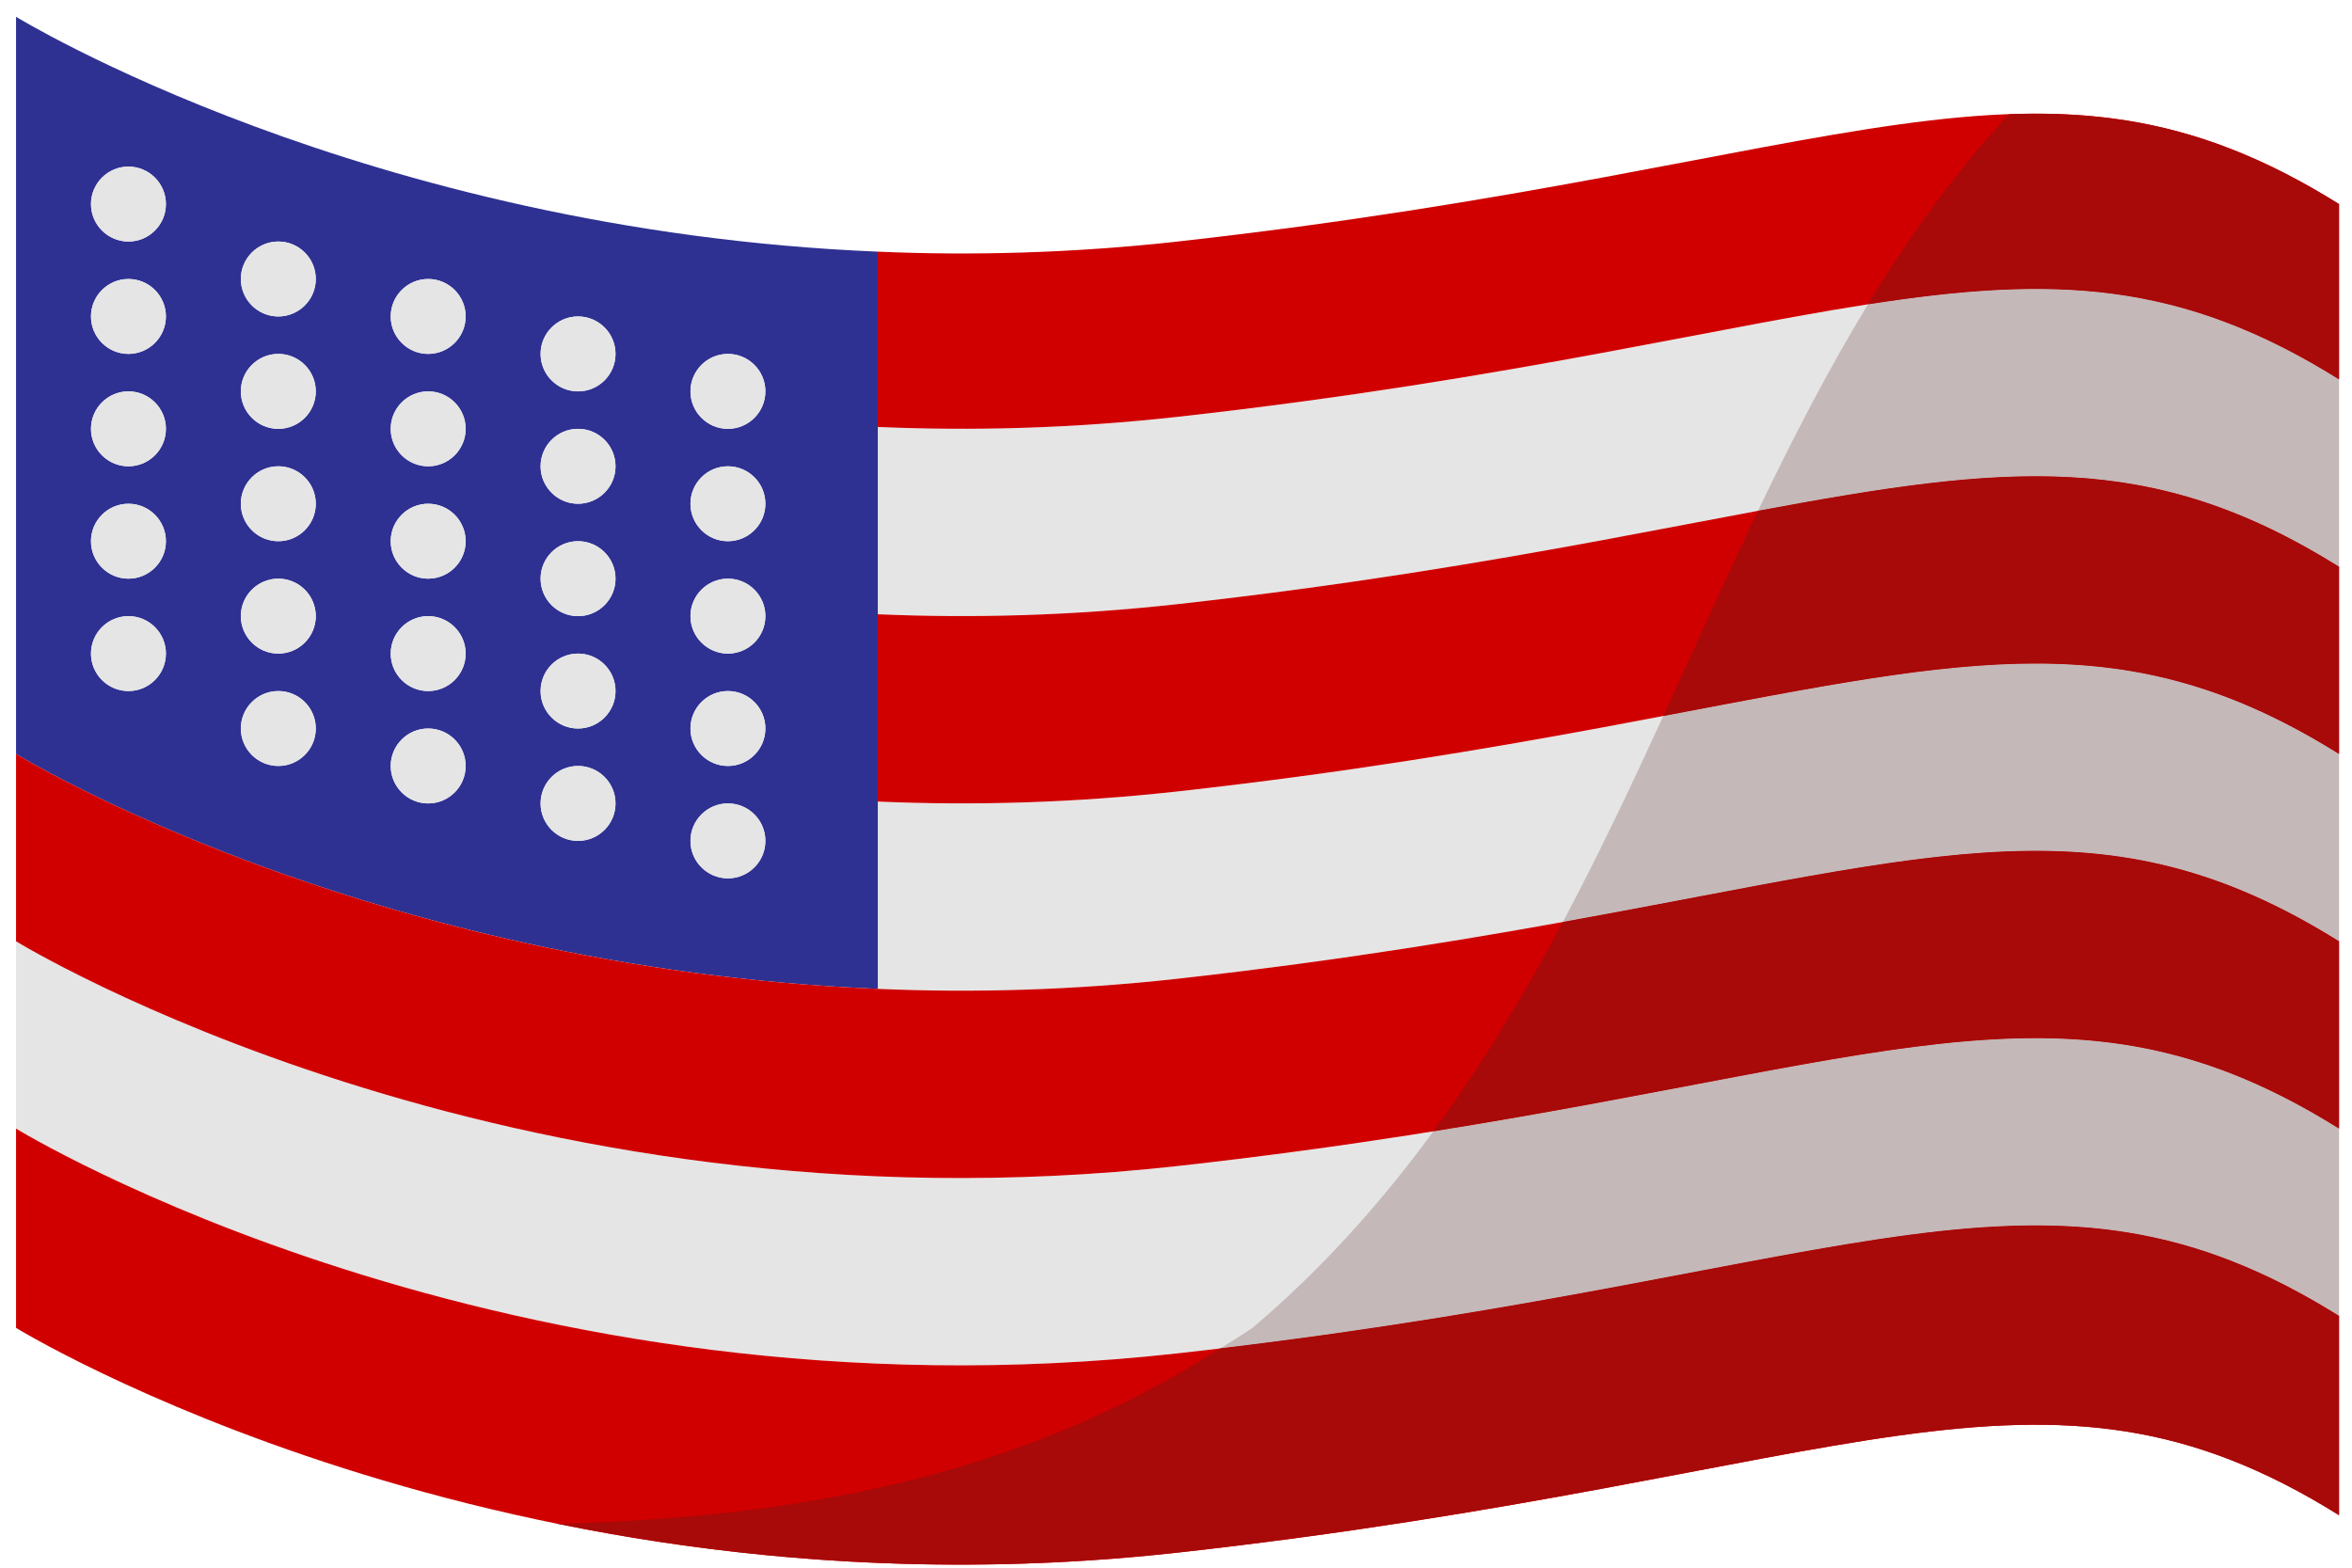
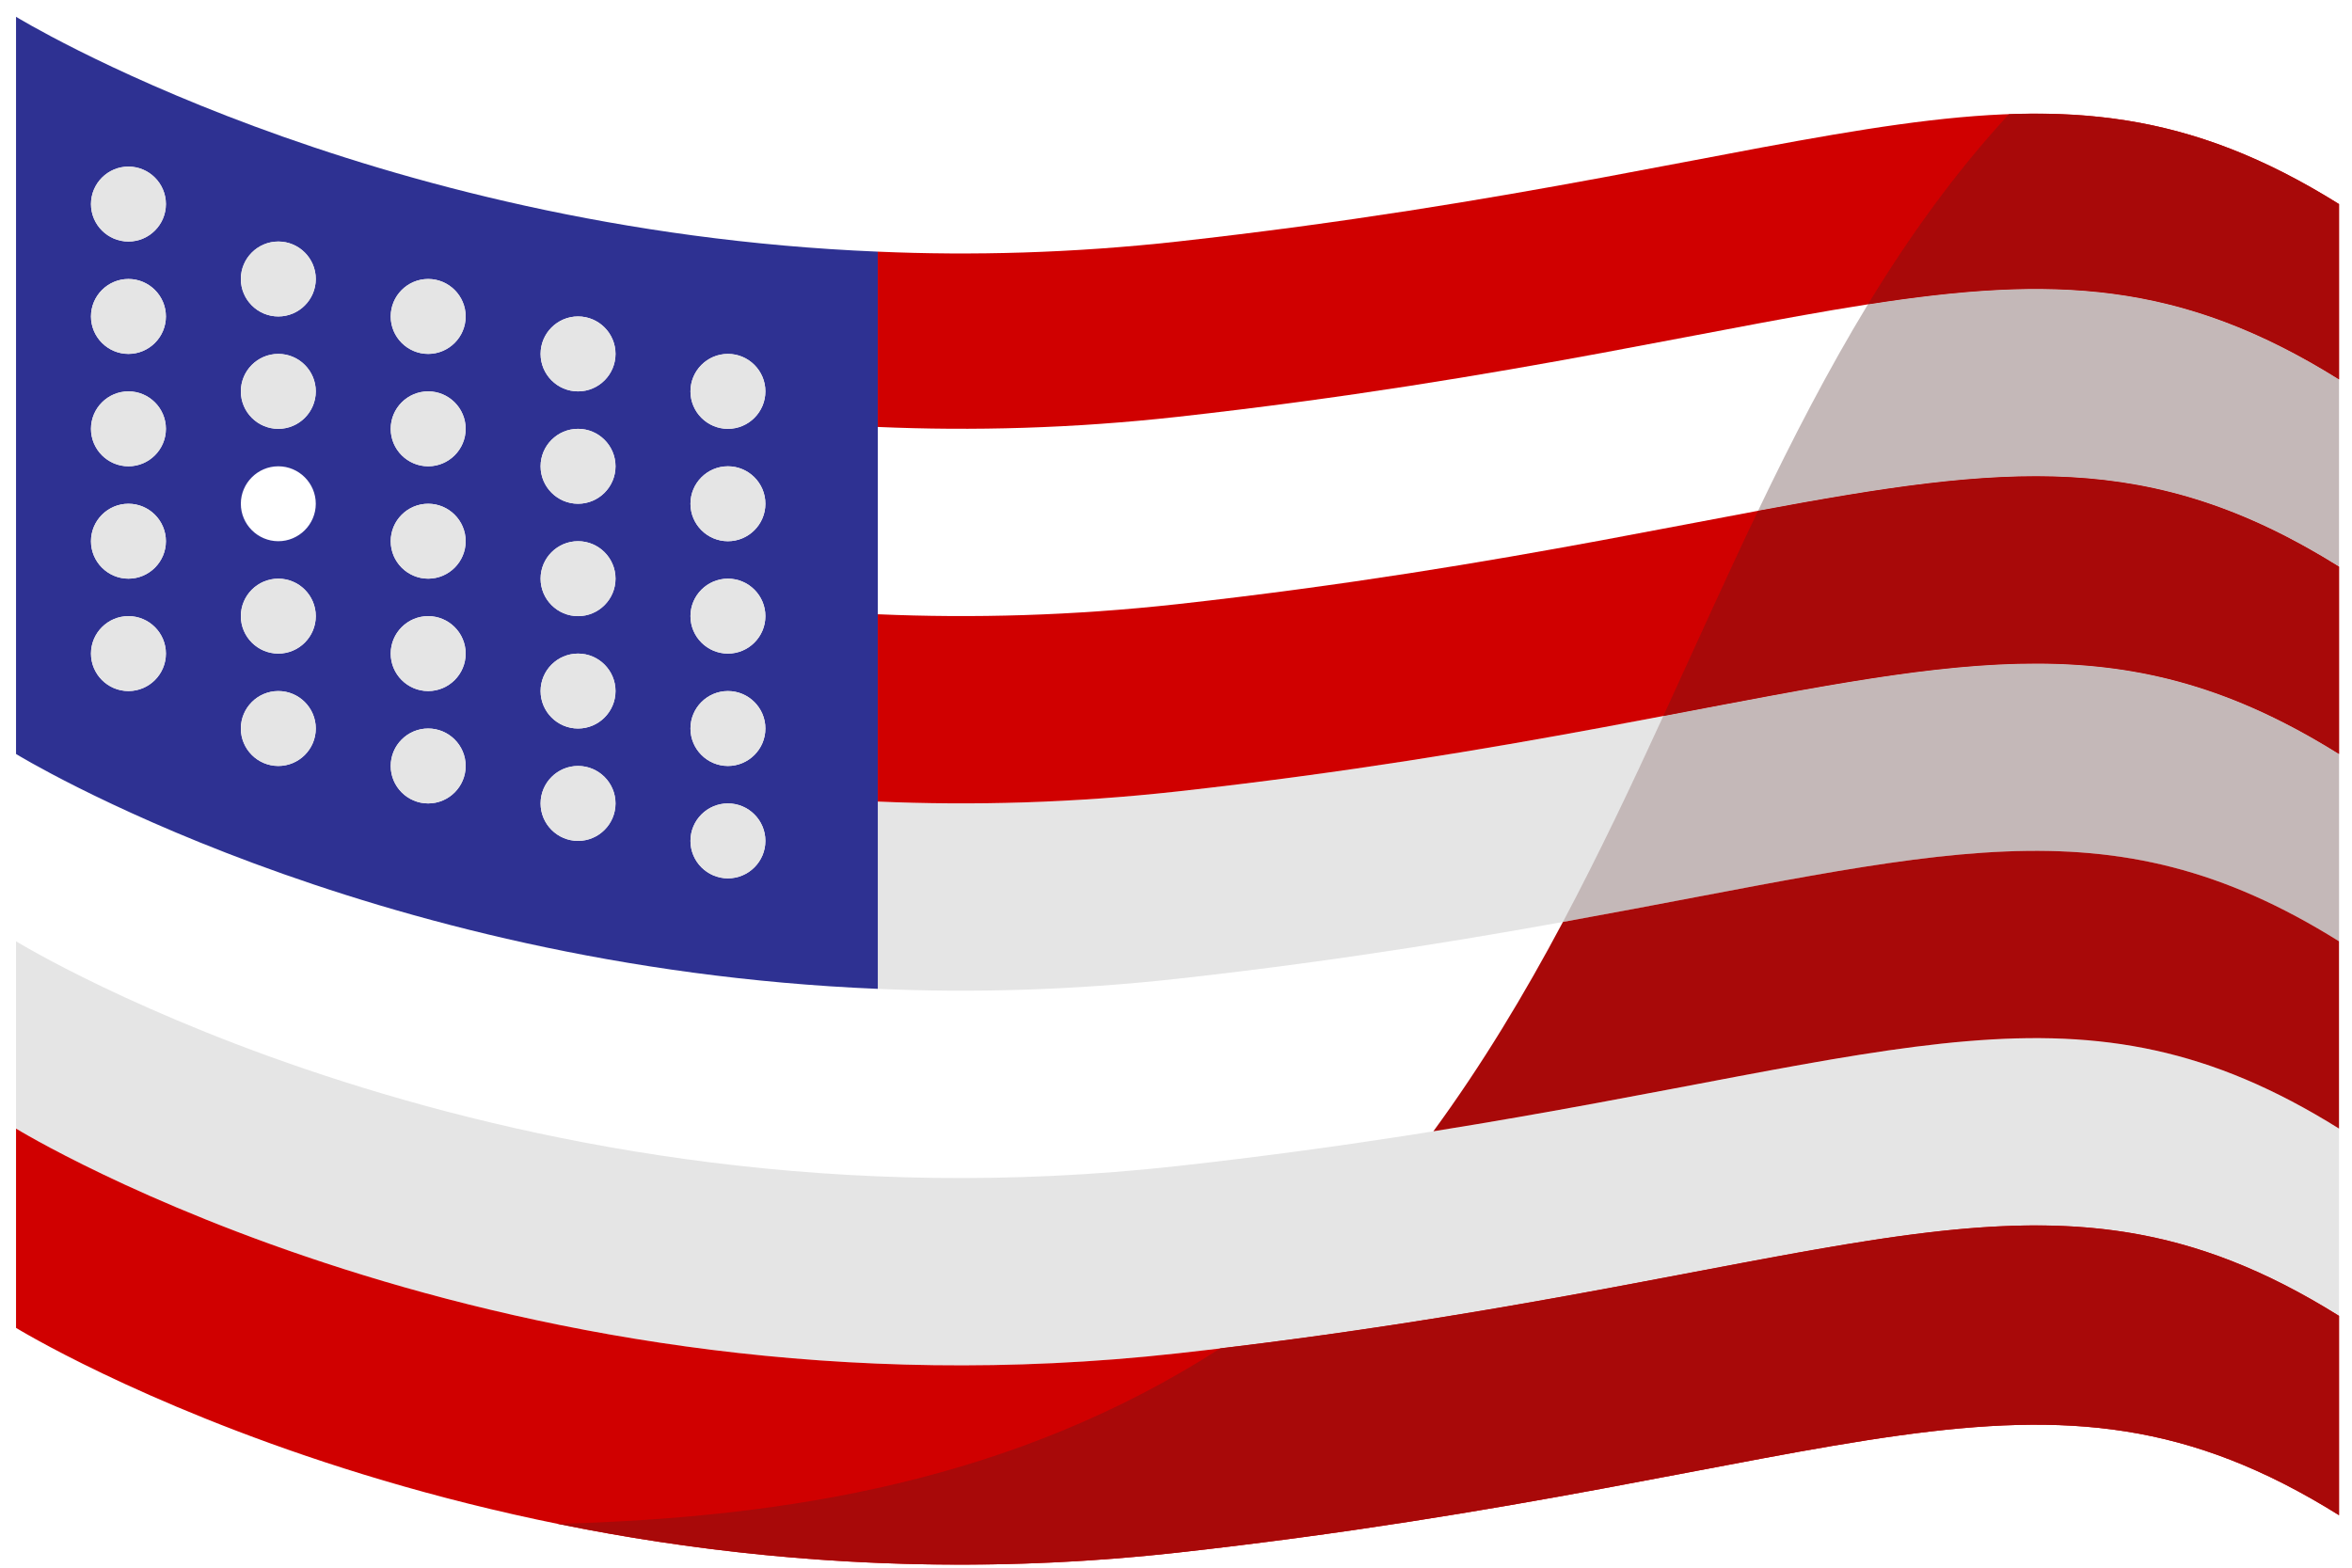
<svg xmlns="http://www.w3.org/2000/svg" fill="none" viewBox="0 0 126 84" height="84" width="126">
  <path fill="#E5E5E5" d="M125.304 60.472V70.507C109.247 60.472 99.211 68.5 63.082 72.515C26.953 76.529 0.859 60.472 0.859 60.472V50.436C0.859 50.436 26.953 66.493 63.082 62.479C99.211 58.465 109.247 50.436 125.304 60.472Z" />
  <path fill="#E5E5E5" d="M125.304 40.4V50.436C109.247 40.4 99.211 48.429 63.082 52.443C57.462 53.065 52.083 53.206 47.024 52.985V42.949C52.103 43.17 57.462 43.029 63.082 42.407C99.211 38.393 109.247 30.364 125.304 40.4Z" />
-   <path fill="#E5E5E5" d="M125.304 20.328V30.364C109.247 20.328 99.211 28.357 63.082 32.371C57.462 32.993 52.103 33.134 47.024 32.913V22.877C52.103 23.098 57.462 22.958 63.082 22.335C99.211 18.321 109.247 10.292 125.304 20.328Z" />
  <path fill="#2E3192" d="M38.996 47.064C40.1 47.064 41.003 46.16 41.003 45.056C41.003 43.953 40.1 43.049 38.996 43.049C37.892 43.049 36.989 43.953 36.989 45.056C36.989 46.16 37.892 47.064 38.996 47.064ZM38.996 41.042C40.1 41.042 41.003 40.139 41.003 39.035C41.003 37.931 40.1 37.028 38.996 37.028C37.892 37.028 36.989 37.931 36.989 39.035C36.989 40.139 37.892 41.042 38.996 41.042ZM38.996 35.021C40.1 35.021 41.003 34.117 41.003 33.014C41.003 31.91 40.1 31.006 38.996 31.006C37.892 31.006 36.989 31.91 36.989 33.014C36.989 34.117 37.892 35.021 38.996 35.021ZM38.996 28.999C40.1 28.999 41.003 28.096 41.003 26.992C41.003 25.888 40.1 24.985 38.996 24.985C37.892 24.985 36.989 25.888 36.989 26.992C36.989 28.096 37.892 28.999 38.996 28.999ZM38.996 22.978C40.1 22.978 41.003 22.074 41.003 20.971C41.003 19.866 40.1 18.963 38.996 18.963C37.892 18.963 36.989 19.866 36.989 20.971C36.989 22.074 37.892 22.978 38.996 22.978ZM30.967 41.042C29.863 41.042 28.96 41.945 28.96 43.049C28.96 44.153 29.863 45.056 30.967 45.056C32.071 45.056 32.974 44.153 32.974 43.049C32.974 41.945 32.071 41.042 30.967 41.042ZM30.967 33.014C32.071 33.014 32.974 32.11 32.974 31.006C32.974 29.902 32.071 28.999 30.967 28.999C29.863 28.999 28.96 29.902 28.96 31.006C28.96 32.11 29.863 33.014 30.967 33.014ZM30.967 26.992C32.071 26.992 32.974 26.089 32.974 24.985C32.974 23.881 32.071 22.978 30.967 22.978C29.863 22.978 28.96 23.881 28.96 24.985C28.96 26.089 29.863 26.992 30.967 26.992ZM32.974 18.963C32.974 17.859 32.071 16.956 30.967 16.956C29.863 16.956 28.96 17.859 28.96 18.963C28.96 20.067 29.863 20.971 30.967 20.971C32.071 20.971 32.974 20.067 32.974 18.963ZM14.91 35.021C16.014 35.021 16.917 34.117 16.917 33.014C16.917 31.91 16.014 31.006 14.91 31.006C13.806 31.006 12.902 31.91 12.902 33.014C12.902 34.117 13.806 35.021 14.91 35.021ZM14.91 41.042C16.014 41.042 16.917 40.139 16.917 39.035C16.917 37.931 16.014 37.028 14.91 37.028C13.806 37.028 12.902 37.931 12.902 39.035C12.902 40.139 13.806 41.042 14.91 41.042ZM20.931 16.956C20.931 18.06 21.834 18.963 22.938 18.963C24.042 18.963 24.946 18.06 24.946 16.956C24.946 15.852 24.042 14.949 22.938 14.949C21.834 14.949 20.931 15.852 20.931 16.956ZM20.931 22.978C20.931 24.082 21.834 24.985 22.938 24.985C24.042 24.985 24.946 24.082 24.946 22.978C24.946 21.874 24.042 20.971 22.938 20.971C21.834 20.971 20.931 21.874 20.931 22.978ZM20.931 28.999C20.931 30.103 21.834 31.006 22.938 31.006C24.042 31.006 24.946 30.103 24.946 28.999C24.946 27.895 24.042 26.992 22.938 26.992C21.834 26.992 20.931 27.895 20.931 28.999ZM20.931 41.042C20.931 42.146 21.834 43.049 22.938 43.049C24.042 43.049 24.946 42.146 24.946 41.042C24.946 39.938 24.042 39.035 22.938 39.035C21.834 39.035 20.931 39.938 20.931 41.042ZM20.931 35.021C20.931 36.125 21.834 37.028 22.938 37.028C24.042 37.028 24.946 36.125 24.946 35.021C24.946 33.917 24.042 33.014 22.938 33.014C21.834 33.014 20.931 33.917 20.931 35.021ZM30.967 35.021C29.863 35.021 28.96 35.924 28.96 37.028C28.96 38.132 29.863 39.035 30.967 39.035C32.071 39.035 32.974 38.132 32.974 37.028C32.974 35.924 32.071 35.021 30.967 35.021ZM6.881 31.006C7.985 31.006 8.888 30.103 8.888 28.999C8.888 27.895 7.985 26.992 6.881 26.992C5.777 26.992 4.874 27.895 4.874 28.999C4.874 30.103 5.777 31.006 6.881 31.006ZM6.881 24.985C7.985 24.985 8.888 24.082 8.888 22.978C8.888 21.874 7.985 20.971 6.881 20.971C5.777 20.971 4.874 21.874 4.874 22.978C4.874 24.082 5.777 24.985 6.881 24.985ZM6.881 18.963C7.985 18.963 8.888 18.06 8.888 16.956C8.888 15.852 7.985 14.949 6.881 14.949C5.777 14.949 4.874 15.852 4.874 16.956C4.874 18.06 5.777 18.963 6.881 18.963ZM6.881 12.942C7.985 12.942 8.888 12.039 8.888 10.935C8.888 9.831 7.985 8.927 6.881 8.927C5.777 8.927 4.874 9.831 4.874 10.935C4.874 12.039 5.777 12.942 6.881 12.942ZM14.91 24.985C13.806 24.985 12.902 25.888 12.902 26.992C12.902 28.096 13.806 28.999 14.91 28.999C16.014 28.999 16.917 28.096 16.917 26.992C16.917 25.888 16.014 24.985 14.91 24.985ZM14.91 18.963C13.806 18.963 12.902 19.866 12.902 20.971C12.902 22.074 13.806 22.978 14.91 22.978C16.014 22.978 16.917 22.074 16.917 20.971C16.917 19.866 16.014 18.963 14.91 18.963ZM12.902 14.949C12.902 16.053 13.806 16.956 14.91 16.956C16.014 16.956 16.917 16.053 16.917 14.949C16.917 13.845 16.014 12.942 14.91 12.942C13.806 12.942 12.902 13.845 12.902 14.949ZM6.881 37.028C7.985 37.028 8.888 36.125 8.888 35.021C8.888 33.917 7.985 33.014 6.881 33.014C5.777 33.014 4.874 33.917 4.874 35.021C4.874 36.125 5.777 37.028 6.881 37.028ZM0.859 40.4V0.899C0.859 0.899 19.466 12.34 47.025 13.484V13.504V22.877V32.913V42.949V52.985C19.466 51.841 0.859 40.4 0.859 40.4Z" />
  <path fill="#D00000" d="M125.304 70.507V81.186C109.247 71.15 99.211 79.178 63.082 83.193C26.953 87.207 0.859 71.15 0.859 71.15V60.472C0.859 60.472 26.953 76.529 63.082 72.515C99.211 68.5 109.247 60.472 125.304 70.507Z" />
-   <path fill="#D00000" d="M125.304 50.436V60.472C109.247 50.436 99.211 58.465 63.082 62.479C26.953 66.493 0.859 50.436 0.859 50.436V40.4C0.859 40.4 19.466 51.841 47.025 52.985C52.083 53.206 57.462 53.065 63.082 52.443C99.211 48.429 109.247 40.4 125.304 50.436Z" />
  <path fill="#D00000" d="M125.304 30.364V40.4C109.247 30.364 99.211 38.393 63.082 42.407C57.462 43.029 52.103 43.17 47.024 42.949V32.913C52.103 33.134 57.462 32.993 63.082 32.371C99.211 28.357 109.247 20.328 125.304 30.364Z" />
  <path fill="#D00000" d="M125.304 10.935V20.328C109.247 10.292 99.211 18.321 63.082 22.335C57.462 22.958 52.103 23.098 47.024 22.877V13.504V13.484C52.083 13.704 57.462 13.564 63.082 12.942C99.211 8.927 109.247 0.899 125.304 10.935Z" />
-   <path fill="#C4B8B8" d="M76.789 60.618C74.011 64.412 70.852 67.972 67.096 71.15C66.53 71.547 65.948 71.878 65.376 72.246C99.632 68.159 109.594 60.688 125.304 70.507V60.472C111.495 51.841 102.121 56.57 76.789 60.618Z" />
  <path fill="#C4B8B8" d="M89.107 38.365C87.403 42.076 85.65 45.783 83.728 49.4C103.984 45.745 112.832 42.64 125.304 50.436V40.4C113.996 33.333 105.66 35.225 89.107 38.365Z" />
  <path fill="#C4B8B8" d="M100.068 16.308C97.926 19.834 96.008 23.554 94.181 27.369C107.493 24.887 115.21 24.055 125.304 30.364V20.328C116.794 15.009 109.975 14.764 100.068 16.308Z" />
  <path fill="#A80909" d="M65.376 72.246C54.353 79.333 42.207 81.318 29.881 81.651C39.307 83.568 50.593 84.58 63.082 83.193C99.211 79.178 109.247 71.15 125.304 81.186V70.507C109.594 60.688 99.632 68.159 65.376 72.246Z" />
  <path fill="#A80909" d="M83.728 49.4C81.666 53.282 79.396 57.053 76.787 60.618C102.121 56.57 111.495 51.841 125.304 60.472V50.436C112.832 42.64 103.986 45.745 83.728 49.4Z" />
  <path fill="#A80909" d="M94.181 27.369C92.453 30.98 90.803 34.673 89.107 38.365C105.662 35.225 113.996 33.331 125.304 40.4V30.364C115.21 24.055 107.492 24.887 94.181 27.369Z" />
  <path fill="#A80909" d="M107.619 6.121C104.753 9.233 102.282 12.663 100.068 16.308C109.975 14.764 116.794 15.009 125.304 20.328V10.935C119.128 7.075 113.839 5.893 107.619 6.121Z" />
  <path fill="#E5E5E5" d="M6.881 12.942C7.99 12.942 8.888 12.043 8.888 10.935C8.888 9.826 7.99 8.927 6.881 8.927C5.773 8.927 4.874 9.826 4.874 10.935C4.874 12.043 5.773 12.942 6.881 12.942Z" />
  <path fill="#E5E5E5" d="M14.91 16.956C16.018 16.956 16.917 16.058 16.917 14.949C16.917 13.84 16.018 12.942 14.91 12.942C13.801 12.942 12.903 13.84 12.903 14.949C12.903 16.058 13.801 16.956 14.91 16.956Z" />
  <path fill="#E5E5E5" d="M22.938 18.963C24.047 18.963 24.946 18.065 24.946 16.956C24.946 15.848 24.047 14.949 22.938 14.949C21.83 14.949 20.931 15.848 20.931 16.956C20.931 18.065 21.83 18.963 22.938 18.963Z" />
  <path fill="#E5E5E5" d="M30.967 20.971C32.076 20.971 32.974 20.072 32.974 18.963C32.974 17.855 32.076 16.956 30.967 16.956C29.859 16.956 28.96 17.855 28.96 18.963C28.96 20.072 29.859 20.971 30.967 20.971Z" />
  <path fill="#E5E5E5" d="M38.996 22.978C40.104 22.978 41.003 22.079 41.003 20.971C41.003 19.862 40.104 18.963 38.996 18.963C37.887 18.963 36.989 19.862 36.989 20.971C36.989 22.079 37.887 22.978 38.996 22.978Z" />
  <path fill="#E5E5E5" d="M6.881 18.963C7.99 18.963 8.888 18.065 8.888 16.956C8.888 15.848 7.99 14.949 6.881 14.949C5.773 14.949 4.874 15.848 4.874 16.956C4.874 18.065 5.773 18.963 6.881 18.963Z" />
  <path fill="#E5E5E5" d="M14.91 22.978C16.018 22.978 16.917 22.079 16.917 20.971C16.917 19.862 16.018 18.963 14.91 18.963C13.801 18.963 12.903 19.862 12.903 20.971C12.903 22.079 13.801 22.978 14.91 22.978Z" />
  <path fill="#E5E5E5" d="M22.938 24.985C24.047 24.985 24.946 24.086 24.946 22.978C24.946 21.869 24.047 20.971 22.938 20.971C21.83 20.971 20.931 21.869 20.931 22.978C20.931 24.086 21.83 24.985 22.938 24.985Z" />
  <path fill="#E5E5E5" d="M30.967 26.992C32.076 26.992 32.974 26.093 32.974 24.985C32.974 23.876 32.076 22.978 30.967 22.978C29.859 22.978 28.96 23.876 28.96 24.985C28.96 26.093 29.859 26.992 30.967 26.992Z" />
  <path fill="#E5E5E5" d="M38.996 28.999C40.104 28.999 41.003 28.101 41.003 26.992C41.003 25.883 40.104 24.985 38.996 24.985C37.887 24.985 36.989 25.883 36.989 26.992C36.989 28.101 37.887 28.999 38.996 28.999Z" />
  <path fill="#E5E5E5" d="M6.881 24.985C7.99 24.985 8.888 24.086 8.888 22.978C8.888 21.869 7.99 20.971 6.881 20.971C5.773 20.971 4.874 21.869 4.874 22.978C4.874 24.086 5.773 24.985 6.881 24.985Z" />
-   <path fill="#E5E5E5" d="M14.91 28.999C16.018 28.999 16.917 28.101 16.917 26.992C16.917 25.883 16.018 24.985 14.91 24.985C13.801 24.985 12.903 25.883 12.903 26.992C12.903 28.101 13.801 28.999 14.91 28.999Z" />
  <path fill="#E5E5E5" d="M22.938 31.006C24.047 31.006 24.946 30.108 24.946 28.999C24.946 27.891 24.047 26.992 22.938 26.992C21.83 26.992 20.931 27.891 20.931 28.999C20.931 30.108 21.83 31.006 22.938 31.006Z" />
  <path fill="#E5E5E5" d="M30.967 33.014C32.076 33.014 32.974 32.115 32.974 31.006C32.974 29.898 32.076 28.999 30.967 28.999C29.859 28.999 28.96 29.898 28.96 31.006C28.96 32.115 29.859 33.014 30.967 33.014Z" />
  <path fill="#E5E5E5" d="M38.996 35.021C40.104 35.021 41.003 34.122 41.003 33.014C41.003 31.905 40.104 31.006 38.996 31.006C37.887 31.006 36.989 31.905 36.989 33.014C36.989 34.122 37.887 35.021 38.996 35.021Z" />
  <path fill="#E5E5E5" d="M6.881 31.006C7.99 31.006 8.888 30.108 8.888 28.999C8.888 27.891 7.99 26.992 6.881 26.992C5.773 26.992 4.874 27.891 4.874 28.999C4.874 30.108 5.773 31.006 6.881 31.006Z" />
  <path fill="#E5E5E5" d="M14.91 35.021C16.018 35.021 16.917 34.122 16.917 33.014C16.917 31.905 16.018 31.006 14.91 31.006C13.801 31.006 12.903 31.905 12.903 33.014C12.903 34.122 13.801 35.021 14.91 35.021Z" />
  <path fill="#E5E5E5" d="M22.938 37.028C24.047 37.028 24.946 36.129 24.946 35.021C24.946 33.912 24.047 33.014 22.938 33.014C21.83 33.014 20.931 33.912 20.931 35.021C20.931 36.129 21.83 37.028 22.938 37.028Z" />
  <path fill="#E5E5E5" d="M30.967 39.035C32.076 39.035 32.974 38.136 32.974 37.028C32.974 35.919 32.076 35.021 30.967 35.021C29.859 35.021 28.96 35.919 28.96 37.028C28.96 38.136 29.859 39.035 30.967 39.035Z" />
  <path fill="#E5E5E5" d="M38.996 41.042C40.104 41.042 41.003 40.144 41.003 39.035C41.003 37.926 40.104 37.028 38.996 37.028C37.887 37.028 36.989 37.926 36.989 39.035C36.989 40.144 37.887 41.042 38.996 41.042Z" />
  <path fill="#E5E5E5" d="M6.881 37.028C7.99 37.028 8.888 36.129 8.888 35.021C8.888 33.912 7.99 33.014 6.881 33.014C5.773 33.014 4.874 33.912 4.874 35.021C4.874 36.129 5.773 37.028 6.881 37.028Z" />
  <path fill="#E5E5E5" d="M14.91 41.042C16.018 41.042 16.917 40.144 16.917 39.035C16.917 37.926 16.018 37.028 14.91 37.028C13.801 37.028 12.903 37.926 12.903 39.035C12.903 40.144 13.801 41.042 14.91 41.042Z" />
  <path fill="#E5E5E5" d="M22.938 43.049C24.047 43.049 24.946 42.151 24.946 41.042C24.946 39.934 24.047 39.035 22.938 39.035C21.83 39.035 20.931 39.934 20.931 41.042C20.931 42.151 21.83 43.049 22.938 43.049Z" />
  <path fill="#E5E5E5" d="M30.967 45.057C32.076 45.057 32.974 44.158 32.974 43.049C32.974 41.941 32.076 41.042 30.967 41.042C29.859 41.042 28.96 41.941 28.96 43.049C28.96 44.158 29.859 45.057 30.967 45.057Z" />
  <path fill="#E5E5E5" d="M38.996 47.064C40.104 47.064 41.003 46.165 41.003 45.057C41.003 43.948 40.104 43.049 38.996 43.049C37.887 43.049 36.989 43.948 36.989 45.057C36.989 46.165 37.887 47.064 38.996 47.064Z" />
</svg>